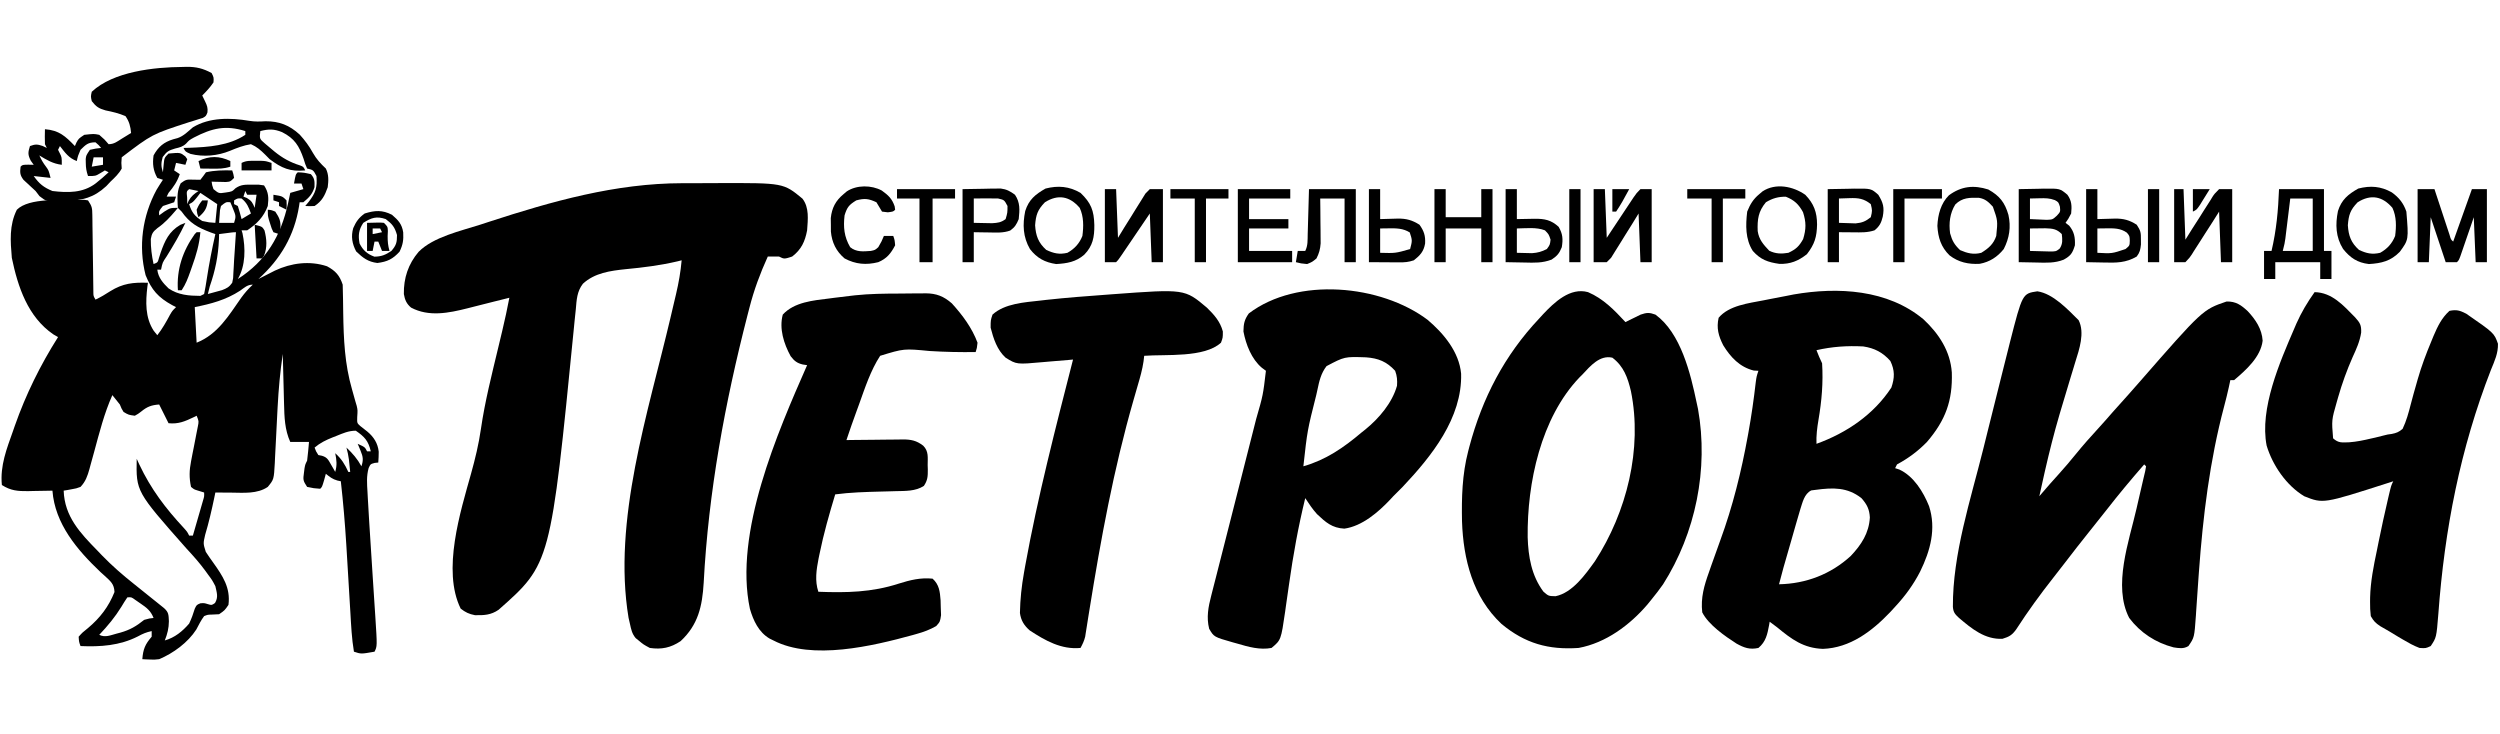
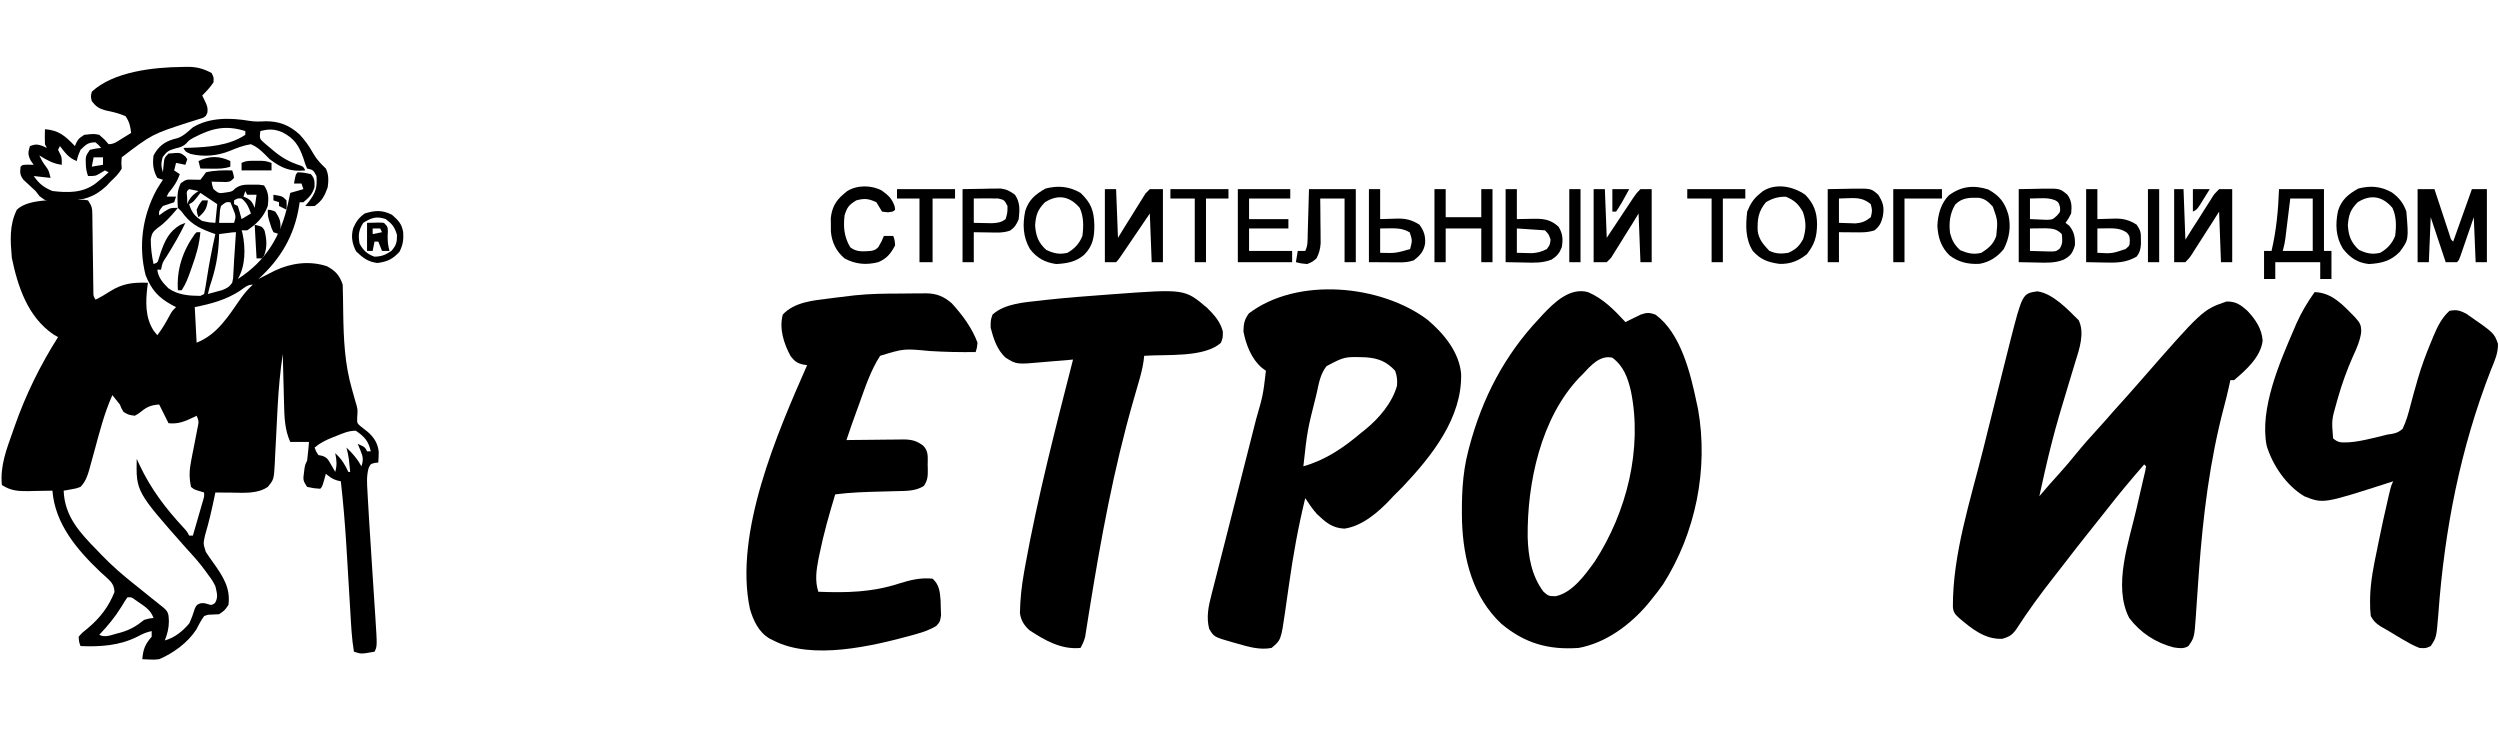
<svg xmlns="http://www.w3.org/2000/svg" width="1335" height="392" viewBox="0 0 1335 392" fill="none">
  <path d="M133.156 64.535C136.136 65.022 138.742 64.929 141.75 64.75C149.147 64.713 154.574 66.856 160.035 71.867C162.835 74.923 165.132 78.057 167.125 81.687C169.048 85.084 171.181 87.333 174 90C175.615 93.23 175.453 96.498 175 100C173.428 104.451 171.969 107.354 168 110C165.313 110.125 165.313 110.125 163 110C163.928 108.886 163.928 108.886 164.875 107.75C168.573 102.965 169.449 100.171 169 94C167.278 90.751 167.278 90.751 164 90C163.008 87.707 163.008 87.707 162.125 84.812C159.747 77.936 157.32 73.927 150.625 70.562C146.294 68.8 143.489 68.854 139 70C138.544 74.121 138.544 74.121 141.492 76.656C142.606 77.62 143.735 78.567 144.875 79.5C145.461 79.99 146.046 80.479 146.649 80.984C150.871 84.391 154.957 86.693 160.172 88.316C162 89 162 89 163 91C154.961 91.778 150.419 89.814 144 85C143.232 84.223 142.463 83.445 141.672 82.644C139.162 80.164 137.239 78.427 134 77C129.96 77.657 126.582 78.97 122.824 80.531C116.269 83.227 108.657 83.928 101.75 82.187C99 81 99 81 98 79C98.993 78.974 99.985 78.948 101.008 78.922C111.237 78.538 122.249 77.834 131 72C131 71.34 131 70.68 131 70C120.517 66.7 113.247 68.406 103.566 73.43C101.03 74.836 101.03 74.836 99.434 76.613C97.581 78.405 95.985 78.704 93.5 79.312C89.948 80.418 89.186 80.749 86.875 83.875C85.965 87.124 85.972 88.823 87 92C87.186 90.082 87.186 90.082 87.375 88.125C87.75 84.25 87.75 84.25 90 82C96.264 81.43 96.264 81.43 98.938 83.5C99.288 83.995 99.639 84.49 100 85C99.505 86.485 99.505 86.485 99 88C97.35 87.67 95.7 87.34 94 87C93.67 88.32 93.34 89.64 93 91C93.99 91.66 94.98 92.32 96 93C94.626 97.008 92.711 99.764 90 103C89.505 103.99 89.505 103.99 89 105C90.65 105 92.3 105 94 105C93.67 105.99 93.34 106.98 93 108C91.004 108.679 89.004 109.346 87 110C84.815 112.676 84.815 112.676 85 115C85.907 114.34 86.815 113.68 87.75 113C91 111 91 111 95 111C94.954 110.336 94.907 109.672 94.859 108.988C94.686 104.735 94.634 101.762 96.5 97.875C99.256 95.808 99.798 95.799 103.063 95.937C104.362 95.958 105.661 95.979 107 96C108.046 94.703 109.047 93.367 110 92C114.668 90.923 119.224 90.902 124 91C124.625 92.875 124.625 92.875 125 95C123 97 123 97 120.617 97.195C119.26 97.16 119.26 97.16 117.875 97.125C116.965 97.107 116.055 97.089 115.117 97.07C114.419 97.047 113.72 97.024 113 97C113.276 98.941 113.276 98.941 114 101C116.877 103.351 116.877 103.351 120.438 102.812C123.919 102.305 123.919 102.305 125.809 100.473C128.814 98.453 131.037 98.601 134.625 98.625C135.772 98.617 136.92 98.609 138.102 98.602C139.058 98.733 140.015 98.865 141 99C143.484 102.726 143.525 105.685 143 110C140.817 115.86 137.153 119.565 132 123C131.01 123 130.02 123 129 123C129.24 123.764 129.24 123.764 129.484 124.543C131.159 132.524 131.174 141.869 127 149C142.227 139.211 149.941 126.025 153.833 108.537C154.23 106.693 154.617 104.847 155 103C157.31 102.34 159.62 101.68 162 101C161.67 100.01 161.34 99.02 161 98C159.68 98 158.36 98 157 98C157.875 93.125 157.875 93.125 159 92C162.438 92.187 162.438 92.187 166 93C168.111 95.375 168.005 96.774 167.938 99.937C166.768 103.759 165.049 105.472 162 108C161.34 108 160.68 108 160 108C159.853 109.017 159.853 109.017 159.703 110.055C157.173 125.803 149.851 138.284 138 149C138.797 148.59 139.593 148.18 140.414 147.758C141.474 147.219 142.533 146.68 143.625 146.125C144.669 145.591 145.713 145.058 146.789 144.508C155.492 140.421 165.301 139.103 174.625 142.187C179.215 144.652 181.36 147.079 183 152C183.107 154.58 183.162 157.138 183.176 159.719C183.196 161.298 183.217 162.878 183.24 164.457C183.257 165.694 183.257 165.694 183.274 166.956C183.489 181.049 184.047 194.382 188 208C188.583 210.083 189.167 212.167 189.75 214.25C190.121 215.501 190.121 215.501 190.5 216.777C191 219 191 219 190.75 222.812C190.664 225.953 190.664 225.953 192.406 227.512C193.65 228.516 194.907 229.504 196.176 230.476C199.585 233.324 201.753 236.7 202.238 241.223C202.248 243.15 202.135 245.077 202 247C201.381 247.062 200.763 247.124 200.125 247.187C197.842 247.808 197.842 247.808 196.852 249.939C195.638 254.301 195.973 258.29 196.246 262.781C196.298 263.777 196.35 264.773 196.404 265.8C196.588 269.201 196.792 272.6 197 276C197.075 277.243 197.15 278.485 197.227 279.766C197.811 289.346 198.433 298.923 199.063 308.5C199.387 313.448 199.711 318.396 200.03 323.344C200.157 325.293 200.286 327.242 200.416 329.191C201.447 345.107 201.447 345.107 200 348C192.821 349.274 192.821 349.274 189 348C187.826 341.048 187.509 334.051 187.098 327.019C187.015 325.642 186.931 324.265 186.847 322.888C186.495 317.082 186.149 311.275 185.805 305.468C185.552 301.214 185.296 296.96 185.035 292.707C184.993 292.02 184.951 291.333 184.908 290.625C184.212 279.385 183.268 268.19 182 257C181.386 256.867 180.773 256.734 180.141 256.598C177.593 255.886 176.028 254.666 174 253C173.691 254.134 173.381 255.269 173.063 256.437C172 260 172 260 171 261C167.563 260.75 167.563 260.75 164 260C161.792 256.687 161.803 256.165 162.313 252.437C162.412 251.652 162.511 250.867 162.613 250.059C163 248 163 248 164 246C164.226 244.296 164.409 242.587 164.563 240.875C164.646 239.965 164.73 239.055 164.816 238.117C164.877 237.418 164.938 236.72 165 236C163.68 236 162.36 236 161 236C159 236 157 236 155 236C152.037 229.482 151.845 222.7 151.684 215.66C151.663 214.893 151.642 214.126 151.621 213.336C151.556 210.912 151.497 208.487 151.438 206.062C151.394 204.408 151.351 202.754 151.307 201.1C151.2 197.066 151.099 193.033 151 189C149.595 198.428 148.756 207.807 148.254 217.324C148.196 218.408 148.138 219.491 148.079 220.608C147.842 225.118 147.613 229.628 147.398 234.139C147.237 237.473 147.059 240.804 146.879 244.137C146.835 245.154 146.791 246.172 146.746 247.221C146.25 256.039 146.25 256.039 143 260C137.46 263.821 130.068 263.129 123.625 263.062C122.794 263.058 121.962 263.053 121.105 263.049C119.07 263.037 117.035 263.019 115 263C114.818 263.883 114.636 264.766 114.449 265.676C113.041 272.397 111.527 279.019 109.551 285.598C108.484 290.237 108.484 290.237 109.894 294.687C111.148 296.625 112.461 298.503 113.813 300.375C118.928 307.556 123.179 313.859 122 323C120 325.937 120 325.937 117 328C115.051 328.093 115.051 328.093 113.063 328.187C110.946 328.237 110.946 328.237 109 329C107.32 331.265 106.134 333.658 104.828 336.156C100.364 343.101 92.549 348.839 85 352C82.445 352.293 82.445 352.293 80.125 352.187C79.344 352.16 78.563 352.133 77.758 352.105C76.888 352.053 76.888 352.053 76 352C76.422 346.615 77.507 344.057 81 340C81 339.01 81 338.02 81 337C78.075 337.627 76.28 338.393 73.562 339.875C63.91 344.772 53.645 345.47 43 345C42.188 342.789 42.188 342.789 42 340C44.062 337.711 44.062 337.711 47 335.375C53.427 329.977 58.01 324.006 61.137 316.141C60.946 311.764 59.017 310.405 55.906 307.495C54.808 306.507 54.808 306.507 53.688 305.5C41.234 293.683 29.334 279.739 28 262C27.093 262.023 27.093 262.023 26.168 262.048C23.403 262.11 20.64 262.149 17.875 262.187C16.924 262.213 15.972 262.238 14.992 262.264C9.531 262.32 5.747 262.045 1 259C-0.021 248.616 3.592 239.646 7 230C7.3 229.138 7.599 228.277 7.908 227.389C13.793 210.632 21.505 195.015 31 180C30.175 179.526 29.35 179.051 28.5 178.562C14.868 169.261 9.519 153.137 6.313 137.687C5.549 128.679 4.877 120.247 9 112C15.573 105.427 33.297 107.005 42.188 106.75C43.508 106.711 43.508 106.711 44.855 106.672C45.563 106.78 46.271 106.888 47 107C49.127 110.19 49.258 111.048 49.303 114.715C49.32 115.669 49.336 116.624 49.353 117.607C49.362 118.635 49.37 119.663 49.379 120.723C49.396 121.779 49.413 122.835 49.43 123.924C49.484 127.303 49.524 130.683 49.562 134.062C49.606 137.446 49.653 140.829 49.705 144.212C49.737 146.318 49.764 148.425 49.786 150.532C49.799 151.483 49.812 152.434 49.826 153.414C49.836 154.253 49.846 155.093 49.855 155.957C49.874 158.066 49.874 158.066 51 160C53.767 158.672 56.313 157.187 58.875 155.5C65.637 151.286 71.162 150.721 79 151C78.905 151.666 78.809 152.333 78.711 153.019C77.737 161.121 77.459 169.614 82.125 176.687C82.744 177.451 83.362 178.214 84 179C86.715 175.533 88.75 171.899 90.816 168.023C92 166 92 166 94 164C93.336 163.66 92.672 163.319 91.988 162.969C84.421 158.815 80.975 154.84 77.75 146.937C73.806 131.492 76.043 115.293 83.598 101.355C84.68 99.538 85.827 97.76 87 96C85.515 95.505 85.515 95.505 84 95C81.775 91.019 81.381 87.488 82 83C84.491 78.396 87.508 75.879 92.5 74.375C93.275 74.165 94.049 73.955 94.848 73.738C98.137 72.61 100.352 70.216 103 68C111.903 62.589 123.138 62.837 133.156 64.535ZM101 101C99.584 102.184 99.584 102.184 99.938 105.562C99.958 106.697 99.979 107.831 100 109C100.371 108.103 100.371 108.103 100.75 107.187C102.164 104.713 103.651 103.566 106 102C104.344 101.618 102.675 101.286 101 101ZM131 102C130.67 102.99 130.34 103.98 130 105C130.619 105.247 131.238 105.495 131.875 105.75C134.351 107.206 134.951 108.378 136 111C136.33 108.69 136.66 106.38 137 104C135.35 104 133.7 104 132 104C131.67 103.34 131.34 102.68 131 102ZM107 103C106.072 104.206 106.072 104.206 105.125 105.437C103 108 103 108 101 109C102.353 113.427 104.063 115.55 108 118C111.69 118.802 111.69 118.802 115 119C115.33 115.7 115.66 112.4 116 109C114.608 108.072 114.608 108.072 113.188 107.125C111.125 105.75 109.063 104.375 107 103ZM125 107C125 107.66 125 108.32 125 109C125.99 109.495 125.99 109.495 127 110C127.731 112.314 128.401 114.648 129 117C130.65 116.01 132.3 115.02 134 114C132.827 110.663 131.811 108.226 129 106C126.925 105.851 126.925 105.851 125 107ZM118 110C117.42 112.194 117.42 112.194 117.313 114.625C117.247 115.442 117.181 116.259 117.113 117.101C117.076 117.728 117.039 118.354 117 119C119.64 119 122.28 119 125 119C126.136 115.591 125.867 114.997 124.563 111.812C124.275 111.097 123.988 110.382 123.691 109.644C123.463 109.102 123.235 108.559 123 108C120.676 107.815 120.676 107.815 118 110ZM95 111C94.576 111.508 94.152 112.016 93.715 112.539C90.686 116.093 87.903 119.139 84.062 121.812C81.693 123.742 81.074 124.588 80.527 127.641C80.484 132.235 81.027 136.514 82 141C84.225 140.165 84.225 140.165 84.894 137.742C85.198 136.796 85.5 135.85 85.812 134.875C88.069 128.463 90.229 123.621 96.312 120.062C97.199 119.712 98.086 119.361 99 119C96.076 125.23 92.62 131.051 88.998 136.895C86.764 140.203 86.764 140.203 86 144C85.34 144 84.68 144 84 144C84.49 148.251 87.029 151.118 90 154C95.126 157.54 100.895 157.96 107 158C107.99 157.505 107.99 157.505 109 157C109.577 154.261 110.039 151.578 110.438 148.812C111.674 140.796 113.206 132.913 115 125C114.203 124.72 113.407 124.44 112.586 124.152C105.597 121.508 101.283 119.116 97 113C96.34 112.34 95.68 111.68 95 111ZM120.938 124.5C118.988 124.747 118.988 124.747 117 125C116.974 125.932 116.948 126.864 116.922 127.824C116.522 136.818 114.964 144.442 112 153C111.649 154.329 111.307 155.66 111 157C112.607 156.575 114.211 156.134 115.813 155.687C117.152 155.322 117.152 155.322 118.52 154.949C121.154 153.941 122.38 153.297 124 151C124.549 148.547 124.549 148.547 124.625 145.75C124.72 144.172 124.72 144.172 124.816 142.562C124.877 141.387 124.938 140.211 125 139C125.135 136.932 125.278 134.865 125.421 132.798C125.623 129.866 125.812 126.933 126 124C124.299 124 122.624 124.286 120.938 124.5ZM128.188 155.25C120.656 160.152 112.739 162.252 104 164C104.33 170.27 104.66 176.54 105 183C116.303 178.479 122.016 168.682 128.813 159C130.716 156.389 132.635 154.19 135 152C132.048 152 130.594 153.573 128.188 155.25ZM60 211C55.643 220.746 53.075 231.024 50.279 241.294C49.64 243.633 48.99 245.969 48.34 248.305C48.054 249.375 48.054 249.375 47.762 250.467C46.719 254.191 45.692 257.171 43 260C40.738 260.828 40.738 260.828 38.312 261.25C37.504 261.399 36.696 261.549 35.863 261.703C34.941 261.85 34.941 261.85 34 262C34.452 275.791 42.798 284.626 52 294C52.84 294.879 53.681 295.758 54.547 296.664C59.826 302.095 65.4 306.964 71.328 311.671C74.774 314.41 78.199 317.174 81.625 319.937C82.337 320.506 83.049 321.074 83.782 321.659C84.444 322.193 85.107 322.727 85.789 323.277C86.384 323.754 86.979 324.231 87.592 324.722C90.114 327.011 90.012 328.239 90.188 331.75C90.153 335.479 89.393 338.518 88 342C93.333 340.5 97.429 337.135 101 333C102.251 330.375 103.191 327.825 104.016 325.039C105 323 105 323 106.98 322.172C109 322 109 322 111.063 322.625C113.051 323.224 113.051 323.224 114.813 322C116.694 318.831 115.77 316.522 115 313C113.292 309.752 113.292 309.752 111 306.687C110.596 306.122 110.191 305.556 109.774 304.974C106.633 300.662 103.148 296.756 99.519 292.848C72.666 262.497 72.666 262.497 73 245C73.462 246.004 73.923 247.008 74.398 248.043C80.586 261.154 88.398 271.458 98.285 282.074C100 284 100 284 101 286C101.66 286 102.32 286 103 286C104.004 282.543 105.003 279.084 106 275.625C106.286 274.64 106.572 273.655 106.867 272.641C107.138 271.7 107.409 270.759 107.688 269.789C107.939 268.92 108.19 268.05 108.449 267.155C109.083 265.048 109.083 265.048 109 263C107.866 262.649 106.731 262.299 105.563 261.937C103.629 261.34 103.629 261.34 102 260C100.969 255.101 101.064 251.184 102.031 246.297C102.265 245.07 102.498 243.842 102.738 242.578C102.99 241.315 103.241 240.051 103.5 238.75C103.996 236.225 104.486 233.699 104.969 231.172C105.19 230.059 105.411 228.946 105.639 227.8C106.216 224.924 106.216 224.924 105 222C104.42 222.289 103.84 222.577 103.242 222.875C98.656 225.055 95.198 226.533 90 226C87.525 221.05 87.525 221.05 85 216C80.916 216.299 78.606 217.141 75.5 219.687C73.738 221.039 73.738 221.039 72 222C68.688 221.562 68.688 221.562 66 220C64.875 218.187 64.875 218.187 64 216C62.695 214.311 61.366 212.64 60 211ZM179.563 232.812C178.56 233.204 178.56 233.204 177.537 233.603C173.981 235.031 170.925 236.509 168 239C168.716 241.016 168.716 241.016 170 243C170.629 243.124 171.258 243.247 171.906 243.375C174.754 244.225 175.299 245.524 176.75 248.062C177.178 248.796 177.606 249.529 178.047 250.285C178.361 250.851 178.676 251.417 179 252C180.072 248.348 179.764 245.736 179 242C182.336 244.99 184.151 247.932 186 252C186.33 252 186.66 252 187 252C186.858 250.583 186.711 249.166 186.563 247.75C186.481 246.961 186.4 246.172 186.316 245.359C186.024 243.176 185.579 241.123 185 239C188.288 242.11 190.837 245.016 193 249C194.124 245.696 193.896 243.949 192.563 240.75C192.131 239.69 192.131 239.69 191.691 238.609C191.349 237.813 191.349 237.813 191 237C194.875 238.75 194.875 238.75 196 241C196.66 241 197.32 241 198 241C196.683 235.338 194.634 233.216 190 230C186.13 230 183.091 231.382 179.563 232.812ZM68 319C66.892 320.602 65.865 322.26 64.875 323.937C61.441 329.518 57.505 334.26 53 339C56.127 340.563 58.961 339.239 62.188 338.375C62.869 338.195 63.55 338.014 64.251 337.829C69.478 336.351 72.825 334.358 77 331C79.938 330.187 79.938 330.187 82 330C80.506 326.163 78.364 324.538 75 322.25C74.113 321.636 73.226 321.023 72.312 320.391C70.164 318.828 70.164 318.828 68 319Z" fill="black" />
-   <path d="M364.266 97.832C365.302 97.829 366.339 97.826 367.406 97.822C369.585 97.817 371.763 97.815 373.941 97.815C377.228 97.813 380.514 97.794 383.801 97.775C418.341 97.681 418.341 97.681 428.5 106.063C432.239 110.892 431.396 117.205 431 123C429.868 128.962 427.947 133.231 423 137C418.761 138.38 418.761 138.38 416 137C414 136.96 412 136.957 410 137C405.911 145.995 402.639 154.782 400.188 164.375C399.693 166.278 399.693 166.278 399.188 168.22C387.109 215.149 378.317 262.719 375.771 311.178C375.018 323.72 372.843 333.657 363.438 342.375C358.146 345.903 353.301 346.922 347 346C343.625 344.188 343.625 344.188 341 342C340.484 341.582 339.969 341.165 339.438 340.734C337.44 338.325 337.047 336.108 336.375 333.063C336.135 332.022 335.896 330.982 335.648 329.91C327.04 278.003 346.147 220.183 357.98 169.905C358.433 167.977 358.884 166.048 359.336 164.119C359.888 161.76 360.445 159.401 361.008 157.043C362.417 151.021 363.463 145.164 364 139C363.279 139.182 362.559 139.364 361.816 139.551C352.646 141.698 343.521 142.856 334.149 143.734C325.878 144.601 317.574 145.705 311.28 151.508C308.09 155.629 307.911 160.099 307.481 165.152C307.266 167.208 307.051 169.264 306.836 171.32C306.679 172.937 306.679 172.937 306.518 174.586C294.032 301.081 294.032 301.081 266.25 325.625C262.162 328.438 258.481 328.61 253.613 328.504C250.445 327.893 248.543 326.99 246 325C235.94 304.606 245.894 273.152 251.542 252.936C253.755 245.003 255.64 237.214 256.813 229.063C258.951 214.304 262.657 199.864 266.117 185.371C266.475 183.869 266.475 183.869 266.841 182.336C267.291 180.452 267.743 178.569 268.198 176.686C269.608 170.816 270.858 164.928 272 159C271.319 159.17 270.639 159.34 269.938 159.516C267.862 160.035 265.787 160.553 263.711 161.07C261.09 161.727 258.47 162.388 255.852 163.055C255.15 163.232 254.449 163.41 253.727 163.593C252.354 163.941 250.981 164.29 249.609 164.642C239.608 167.167 229.018 169.313 219.523 164.266C217.101 162.253 216.188 160.101 215.664 157.027C215.505 148.514 218.005 140.971 223.552 134.461C231.434 126.512 245.986 123.348 256.375 120C257.973 119.478 259.571 118.955 261.169 118.431C294.702 107.5 328.717 97.873 364.266 97.832Z" fill="black" />
  <path d="M1087.95 155.562C1096.33 156.764 1104.17 165.222 1110 171C1113.37 177.741 1110.34 186.562 1108.22 193.281C1107.93 194.242 1107.64 195.202 1107.34 196.192C1106.72 198.24 1106.1 200.288 1105.47 202.333C1103.83 207.681 1102.24 213.042 1100.65 218.406C1100.33 219.474 1100.02 220.542 1099.69 221.643C1096.84 231.355 1094.38 241.134 1092.12 251C1091.96 251.729 1091.79 252.458 1091.62 253.209C1090.73 257.135 1089.85 261.065 1089 265C1089.38 264.55 1089.77 264.1 1090.16 263.636C1093.16 260.123 1096.19 256.657 1099.31 253.25C1102.46 249.767 1105.49 246.217 1108.44 242.562C1112.35 237.732 1116.46 233.129 1120.66 228.555C1123.23 225.751 1125.73 222.897 1128.22 220.027C1130.98 216.883 1133.79 213.787 1136.59 210.688C1138.51 208.542 1140.41 206.381 1142.3 204.207C1176.25 165.347 1176.25 165.347 1189 161C1194 160.894 1196.8 162.927 1200.32 166.199C1204.5 170.686 1207.87 175.676 1208.25 181.941C1207.2 190.679 1199.34 197.626 1193 203C1192.34 203 1191.68 203 1191 203C1190.73 204.265 1190.46 205.529 1190.18 206.832C1189.41 210.269 1188.58 213.673 1187.67 217.074C1179.97 246.064 1176.4 275.574 1174.22 305.434C1174.16 306.333 1174.09 307.233 1174.02 308.16C1173.7 312.622 1173.38 317.084 1173.09 321.548C1172.98 323.195 1172.86 324.842 1172.75 326.488C1172.7 327.23 1172.65 327.971 1172.61 328.735C1171.78 340.43 1171.78 340.43 1168.62 344.996C1166.03 346.598 1163.56 346.139 1160.66 345.691C1151.13 343.215 1142.93 337.869 1137 330C1128.15 312.831 1136.92 289.091 1140.93 271.473C1141.09 270.76 1141.25 270.048 1141.42 269.315C1142.22 265.803 1143.02 262.295 1143.85 258.791C1144.15 257.528 1144.44 256.266 1144.74 254.965C1145.01 253.837 1145.28 252.709 1145.55 251.547C1145.77 250.286 1145.77 250.286 1146 249C1145.67 248.67 1145.34 248.34 1145 248C1138.05 255.985 1131.28 264.069 1124.79 272.43C1121.88 276.173 1118.91 279.868 1115.94 283.562C1111.45 289.15 1107.05 294.79 1102.7 300.484C1100.67 303.137 1098.61 305.767 1096.55 308.391C1089.48 317.369 1082.89 326.426 1076.69 336.027C1074.48 339.113 1072.98 340.006 1069.31 341.125C1059.93 341.547 1052.96 335.771 1046.15 330.023C1043.95 327.955 1043.09 327.043 1042.84 324.057C1042.69 295.897 1052.31 266.845 1059.06 239.76C1059.88 236.472 1060.7 233.184 1061.51 229.895C1063.63 221.354 1065.77 212.818 1067.91 204.284C1068.43 202.206 1068.95 200.128 1069.47 198.05C1070.45 194.128 1071.44 190.211 1072.43 186.293C1072.72 185.141 1073.01 183.988 1073.3 182.801C1079.97 156.747 1079.97 156.747 1087.95 155.562Z" fill="black" />
-   <path d="M1027.17 170.543C1035.38 178.227 1041.47 187.494 1042.27 198.906C1042.75 213.951 1038.92 224.41 1029 236C1024.12 240.995 1019.11 244.69 1013 248C1012.67 248.66 1012.34 249.32 1012 250C1013.1 250.358 1013.1 250.358 1014.22 250.723C1021.93 254.266 1027.05 262.656 1030.12 270.293C1034.03 282.368 1030.81 294.078 1025.37 305.188C1021.76 312.213 1017.39 318.206 1012 324C1011.13 324.948 1010.26 325.895 1009.37 326.871C999.65 337.062 987.98 345.977 973.437 346.5C963.084 346.124 956.773 341.406 949 335C947.672 333.993 946.34 332.991 945 332C944.902 332.592 944.804 333.184 944.703 333.793C943.77 338.723 943.007 342.643 939 346C934.357 347.022 931.339 345.911 927.312 343.688C921.212 339.774 912.306 333.611 909 327C908.112 319.201 910.007 312.712 912.625 305.438C912.99 304.381 913.356 303.323 913.732 302.234C915.318 297.665 916.952 293.114 918.621 288.574C925.271 270.441 929.872 251.861 933.312 232.875C933.436 232.199 933.559 231.522 933.685 230.825C935.278 221.989 936.537 213.154 937.559 204.235C938 201 938 201 939 198C938.175 197.959 937.35 197.918 936.5 197.875C929.02 196.005 924.15 190.798 920.199 184.367C917.672 179.38 916.503 175.194 917.75 169.688C923.259 163.108 933.697 161.95 941.75 160.375C942.813 160.164 943.877 159.952 944.973 159.734C947.979 159.143 950.989 158.57 954 158C955.263 157.749 956.526 157.497 957.828 157.238C981.473 153.133 1008.06 154.565 1027.17 170.543ZM970 187C971.398 190.545 971.398 190.545 973 194C973.648 204.251 972.793 214.113 971.067 224.222C970.331 228.545 969.829 232.593 970 237C986.047 231.196 1000.56 221.4 1010 206.938C1011.79 201.683 1011.86 197.788 1009.44 192.75C1005.41 188.209 1001.04 185.912 995 185C986.44 184.546 978.353 185.091 970 187ZM969.687 261.563C968.866 261.667 968.045 261.772 967.199 261.879C963.441 263.795 962.582 268.227 961.32 272.069C960.633 274.325 959.979 276.587 959.336 278.856C959.098 279.68 958.861 280.504 958.616 281.353C957.865 283.963 957.12 286.575 956.375 289.188C955.868 290.953 955.36 292.718 954.851 294.483C952.312 303.211 952.312 303.211 950 312C964.369 311.715 977.663 306.664 988.32 296.867C993.947 290.908 998.052 284.665 998.5 276.313C998.27 271.921 996.946 269.334 994 266C986.509 260.103 978.783 260.343 969.687 261.563Z" fill="black" />
  <path d="M848 156C856.177 159.481 862.038 165.581 868 172C869.104 171.441 869.104 171.441 870.231 170.871C871.206 170.398 872.182 169.925 873.188 169.437C874.151 168.962 875.114 168.486 876.106 167.996C879.368 166.873 880.783 166.829 884 168C897.578 177.879 902.761 199.469 906 215C906.245 216.13 906.49 217.261 906.742 218.426C912.45 250.441 905.466 284.66 888.067 312.043C886.14 314.791 884.125 317.403 882 320C881.251 320.924 880.502 321.848 879.731 322.801C870.32 333.792 857.547 343.304 843 346C826.934 347.104 814.402 343.644 801.781 333.156C786.498 318.813 781.413 298.714 780.715 278.441C780.463 265.698 780.789 253.369 784 241C784.204 240.211 784.408 239.421 784.618 238.608C791.557 212.52 803.374 189.743 822 170C822.659 169.277 823.318 168.554 823.996 167.809C830.057 161.381 838.476 153.356 848 156ZM845 200C844.233 200.76 844.233 200.76 843.449 201.535C822.795 223.139 815.446 257.998 815.777 286.855C816.085 297.274 817.839 307.412 824.188 315.937C826.92 318.306 826.92 318.306 830.688 318.375C839.717 316.525 846.636 306.744 851.707 299.672C868.685 273.492 877.161 239.614 870.914 208.871C869.218 201.688 867.075 195.593 861 191C854.276 189.448 849.201 195.491 845 200Z" fill="black" />
  <path d="M762.375 170.813C770.984 178.133 779.154 187.918 780.238 199.559C780.849 223.254 764.476 243.612 749 260C747.354 261.687 745.688 263.355 744 265C743.442 265.603 742.884 266.207 742.309 266.828C735.981 273.526 727.362 280.976 717.895 282.293C711.349 281.962 707.92 278.923 703.262 274.52C700.856 271.839 698.969 269.011 697 266C693.287 281.183 690.555 296.341 688.375 311.813C687.809 315.821 687.232 319.827 686.648 323.832C686.526 324.723 686.405 325.614 686.279 326.531C684.056 341.781 684.056 341.781 679 346C672.848 347.189 666.626 345.426 660.75 343.688C659.974 343.474 659.198 343.261 658.398 343.041C648.248 340.14 648.248 340.14 645.687 335.75C644.173 329.692 645.222 324.117 646.773 318.188C647.066 317.026 647.066 317.026 647.365 315.842C648.028 313.226 648.701 310.613 649.375 308C649.852 306.123 650.329 304.246 650.804 302.368C651.891 298.087 652.982 293.808 654.077 289.529C656.695 279.289 659.291 269.044 661.889 258.799C662.091 258.002 662.293 257.205 662.501 256.384C662.91 254.772 663.318 253.16 663.727 251.548C664.944 246.748 666.163 241.949 667.385 237.15C668.158 234.109 668.931 231.068 669.704 228.028C670.065 226.605 670.427 225.183 670.79 223.761C674.464 211.03 674.464 211.03 676 198C675.278 197.464 674.556 196.928 673.812 196.375C668.31 191.728 665.318 183.985 664 177C664.071 172.887 664.479 170.73 666.875 167.375C692.733 147.723 737.364 151.969 762.375 170.813ZM708.367 195.512C705.39 199.379 704.485 203.479 703.5 208.188C703.301 209.079 703.101 209.97 702.896 210.888C698.123 229.791 698.123 229.791 696 249C707.981 245.606 717.588 238.993 727 231C727.699 230.447 728.397 229.894 729.117 229.324C736.408 223.381 743.402 215.18 746 206C746.224 203.1 746.027 200.731 745 198C740.534 193.109 736.013 191.29 729.461 190.817C718.013 190.419 718.013 190.419 708.367 195.512Z" fill="black" />
  <path d="M480.454 156.76C482.826 156.75 485.197 156.719 487.568 156.687C489.094 156.681 490.619 156.676 492.145 156.672C492.845 156.659 493.545 156.647 494.266 156.634C500.061 156.66 503.974 158.224 508.309 162.023C514.001 168.311 518.997 174.988 522 183C521.68 185.887 521.68 185.887 521 188C512.756 188.111 504.603 187.956 496.375 187.437C482.679 186.116 482.679 186.116 470 190C464.895 197.841 461.902 207.121 458.75 215.875C458.317 217.058 457.884 218.242 457.438 219.461C455.555 224.619 453.72 229.785 452 235C453.597 234.976 453.597 234.976 455.225 234.952C459.186 234.898 463.146 234.863 467.106 234.835C468.818 234.82 470.53 234.8 472.242 234.773C474.707 234.737 477.172 234.72 479.637 234.707C480.779 234.684 480.779 234.684 481.945 234.66C486.508 234.658 489.357 235.215 493 238C496.005 241.005 495.368 244.353 495.375 248.375C495.4 249.143 495.424 249.911 495.449 250.703C495.468 254.344 495.404 256.392 493.352 259.476C488.828 262.407 483.426 262.145 478.168 262.281C476.874 262.318 475.581 262.356 474.248 262.394C472.895 262.43 471.541 262.465 470.188 262.5C462.077 262.71 454.05 262.937 446 264C442.817 274.518 439.813 285.037 437.625 295.812C437.458 296.616 437.291 297.42 437.118 298.249C435.958 304.211 435.041 310.124 437 316C452.062 316.573 465.598 316.318 479.994 311.632C486.041 309.726 491.65 308.354 498 309C501.558 312.214 501.916 315.91 502.273 320.531C502.307 321.841 502.34 323.15 502.375 324.5C502.424 325.81 502.473 327.119 502.523 328.469C502 332 502 332 499.941 334.312C496.583 336.239 493.272 337.473 489.563 338.5C488.837 338.707 488.111 338.914 487.363 339.128C466.03 344.971 433.653 352.752 413 342C412.312 341.661 411.623 341.322 410.914 340.972C405.135 337.547 402.296 331.435 400.456 325.138C391.823 284.641 415.131 231.057 431 195C430.228 194.88 429.456 194.76 428.66 194.637C425.574 193.898 424.129 192.715 422.207 190.207C418.558 183.535 415.986 175.48 418 168C424.14 161.284 434.317 160.425 442.875 159.375C443.792 159.254 444.708 159.132 445.652 159.008C448.433 158.648 451.215 158.318 454 158C455.247 157.852 455.247 157.852 456.519 157.701C464.487 156.857 472.45 156.78 480.454 156.76Z" fill="black" />
  <path d="M1236 156C1245.36 156.199 1251.34 163.099 1257.59 169.422C1260.25 172.397 1261.02 173.564 1260.86 177.645C1260.12 182.359 1258.3 186.382 1256.31 190.688C1253.22 197.711 1250.67 204.743 1248.56 212.125C1248.19 213.403 1248.19 213.403 1247.82 214.706C1245.07 224.324 1245.07 224.324 1245.87 234.062C1248.79 236.72 1250.69 236.265 1254.5 236.18C1258.45 235.895 1262.22 235.1 1266.06 234.188C1266.81 234.022 1267.56 233.856 1268.34 233.686C1269.84 233.342 1271.33 232.968 1272.82 232.563C1275 232 1275 232 1277.17 231.728C1279.72 231.22 1281.02 230.713 1283 229C1284.99 224.823 1286.17 220.503 1287.31 216.038C1288.27 212.276 1289.34 208.546 1290.41 204.812C1290.73 203.689 1290.73 203.689 1291.05 202.543C1293.04 195.61 1295.52 188.967 1298.31 182.312C1298.71 181.347 1299.1 180.382 1299.51 179.388C1301.72 174.235 1303.82 169.81 1308 166C1311.8 165.229 1313.52 165.757 1316.96 167.504C1331.86 177.822 1331.86 177.822 1333.91 183.559C1334.04 188.702 1332.11 192.725 1330.19 197.438C1313.78 239.548 1305.38 282.783 1302.08 327.786C1301.06 340.43 1301.06 340.43 1298 345C1295.37 346.219 1295.37 346.219 1292 346C1288.85 344.813 1286.02 343.211 1283.12 341.5C1282.33 341.032 1281.53 340.563 1280.71 340.08C1279.15 339.149 1277.59 338.208 1276.05 337.254C1274.41 336.25 1272.73 335.301 1271.05 334.371C1268.54 332.718 1267.48 331.623 1266 329C1265.7 326.365 1265.57 324.01 1265.62 321.379C1265.62 320.632 1265.63 319.884 1265.64 319.114C1265.85 310.556 1267.49 302.351 1269.25 294C1269.55 292.487 1269.86 290.974 1270.16 289.461C1271.71 281.78 1273.39 274.132 1275.17 266.5C1275.34 265.775 1275.51 265.051 1275.68 264.304C1276.88 259.245 1276.88 259.245 1278 257C1277.03 257.315 1276.06 257.629 1275.06 257.953C1240.61 269.015 1240.61 269.015 1230.48 265C1220.93 259.267 1213.6 248.554 1210.39 237.98C1206.53 218.236 1217.42 193.378 1225.06 175.625C1225.46 174.693 1225.86 173.761 1226.27 172.801C1228.96 166.767 1232.16 161.373 1236 156Z" fill="black" />
  <path d="M644.438 164.25C648.325 168.02 651.596 171.677 653 177C653 180.313 653 180.313 652 183C643.163 191.16 622.374 189.135 611 190C610.885 190.974 610.771 191.947 610.653 192.951C610.02 197.354 608.814 201.528 607.559 205.789C607.056 207.533 606.553 209.278 606.052 211.022C605.788 211.934 605.525 212.847 605.253 213.786C594.655 250.665 587.836 287.935 581.746 325.781C581.563 326.906 581.381 328.031 581.192 329.19C580.868 331.193 580.551 333.197 580.241 335.202C580.104 336.06 579.966 336.917 579.824 337.801C579.712 338.524 579.599 339.248 579.483 339.993C578.95 342.207 578.088 344.007 577 346C566.777 346.983 558.192 342.1 549.84 336.625C546.848 333.982 545.173 331.3 544.643 327.315C544.786 320.007 545.521 313.005 546.812 305.813C547.028 304.596 547.243 303.38 547.465 302.126C554.188 265.064 563.682 228.474 573 192C572.158 192.076 571.316 192.153 570.449 192.231C567.298 192.508 564.147 192.769 560.994 193.019C559.635 193.13 558.276 193.248 556.918 193.372C542.88 194.645 542.88 194.645 537 191C532.45 186.84 530.503 180.86 529 175C529 171 529 171 530 168C536.547 162.04 547.102 161.458 555.562 160.5C557.104 160.321 557.104 160.321 558.677 160.137C569.617 158.934 580.588 158.116 591.562 157.313C592.902 157.212 592.902 157.212 594.268 157.11C632.606 154.279 632.606 154.279 644.438 164.25Z" fill="black" />
  <path d="M97.5 35.75C98.221 35.73 98.941 35.709 99.684 35.688C104.847 35.65 108.431 36.548 113 39C114.188 41.375 114.188 41.375 114 44C112.21 46.654 110.257 48.743 108 51C108.516 52.073 109.031 53.145 109.563 54.25C110.603 56.415 111.042 57.613 110.779 60.018C110 62 110 62 108.304 62.97C107.208 63.302 107.208 63.302 106.09 63.641C104.864 64.033 104.864 64.033 103.613 64.434C102.73 64.703 101.847 64.973 100.938 65.25C81.216 71.656 81.216 71.656 65 84C64.75 87 64.75 87 65 90C63.471 92.806 61.302 94.813 59 97C58.254 97.796 57.507 98.591 56.738 99.41C49.909 105.702 44.169 106.921 35.062 107.375C34.055 107.43 33.048 107.486 32.01 107.543C24.835 107.65 24.835 107.65 21.078 104.727C20.049 103.377 20.049 103.377 19 102C18.261 101.32 17.523 100.639 16.762 99.938C15.735 98.979 15.735 98.979 14.688 98C13.642 97.041 13.642 97.041 12.574 96.063C10.63 93.515 10.603 92.134 11 89C12 88 12 88 15.062 87.938C16.032 87.958 17.001 87.979 18 88C17.484 87.278 16.969 86.556 16.438 85.813C14.786 82.581 14.937 81.384 16 78C18.788 76.968 19.868 76.955 22.75 77.938C23.864 78.464 23.864 78.464 25 79C24.67 78.34 24.34 77.68 24 77C23.866 74.328 23.957 71.678 24 69C31.586 69.595 34.889 72.699 40 78C40.268 77.381 40.536 76.763 40.812 76.125C42 74 42 74 45 72C50.124 71.422 50.124 71.422 53 72C55.875 74.5 55.875 74.5 58 77C60.944 77 62.639 75.53 65.125 74C66.035 73.443 66.945 72.886 67.883 72.313C68.582 71.879 69.28 71.446 70 71C69.687 67.512 69.026 64.887 67 62C63.475 60.504 60.1 59.695 56.348 58.949C52.72 57.921 51.289 56.946 49 54C48.438 51.5 48.438 51.5 49 49C60.562 38.179 82.297 35.859 97.5 35.75ZM43 80C41.652 83.121 41.652 83.121 41 86C36.726 84.417 34.735 81.495 32 78C31.67 78.66 31.34 79.32 31 80C31.309 80.619 31.619 81.238 31.938 81.875C33 84 33 84 33 88C28.245 87.424 25.03 85.45 21 83C22.026 85.21 23.057 87.073 24.562 89C26 91 26 91 27 95C24.03 94.67 21.06 94.34 18 94C20.9 98.128 23.339 100.087 28 102C36.2 102.992 44.205 103.097 51 98C53.424 96.089 55.748 94.111 58 92C57.34 91.67 56.68 91.34 56 91C55.216 91.475 54.432 91.949 53.625 92.438C51 94 51 94 47 94C46.119 91.356 45.838 89.719 45.812 87C45.798 86.32 45.784 85.639 45.77 84.938C46 83 46 83 48 80C51.125 79.313 51.125 79.313 54 79C52.688 77.438 52.688 77.438 51 76C46.982 76 45.844 77.229 43 80ZM50 84C49.67 85.65 49.34 87.3 49 89C50.98 88.67 52.96 88.34 55 88C55 86.68 55 85.36 55 84C53.35 84 51.7 84 50 84Z" fill="black" />
  <path d="M1291 101C1293.97 101 1296.94 101 1300 101C1300.27 101.813 1300.53 102.625 1300.81 103.463C1301.8 106.469 1302.79 109.475 1303.79 112.481C1304.22 113.783 1304.65 115.086 1305.08 116.389C1305.69 118.259 1306.31 120.128 1306.93 121.996C1307.49 123.685 1307.49 123.685 1308.06 125.408C1308.76 127.897 1308.76 127.897 1310 129C1313.3 119.76 1316.6 110.52 1320 101C1322.64 101 1325.28 101 1328 101C1328 113.87 1328 126.74 1328 140C1326.02 140 1324.04 140 1322 140C1321.5 128.12 1321.5 128.12 1321 116C1320.43 117.649 1319.87 119.297 1319.29 120.996C1318.54 123.143 1317.8 125.29 1317.06 127.438C1316.69 128.526 1316.32 129.615 1315.93 130.736C1315.57 131.771 1315.22 132.805 1314.85 133.871C1314.52 134.829 1314.19 135.788 1313.85 136.775C1313 139 1313 139 1312 140C1310.02 140 1308.04 140 1306 140C1303.36 132.08 1300.72 124.16 1298 116C1297.67 123.92 1297.34 131.84 1297 140C1295.02 140 1293.04 140 1291 140C1291 127.13 1291 114.26 1291 101Z" fill="black" />
  <path d="M1217 101C1224.92 101 1232.84 101 1241 101C1241 111.89 1241 122.78 1241 134C1242.32 134 1243.64 134 1245 134C1245 138.95 1245 143.9 1245 149C1243.02 149 1241.04 149 1239 149C1239 146.03 1239 143.06 1239 140C1231.08 140 1223.16 140 1215 140C1215 142.97 1215 145.94 1215 149C1213.02 149 1211.04 149 1209 149C1209 144.05 1209 139.1 1209 134C1210.32 134 1211.64 134 1213 134C1215.6 122.907 1216.56 112.388 1217 101ZM1223 106C1222.8 107.686 1222.59 109.372 1222.38 111.109C1222.11 113.323 1221.83 115.536 1221.56 117.75C1221.43 118.861 1221.29 119.972 1221.15 121.117C1221.02 122.187 1220.89 123.257 1220.75 124.359C1220.63 125.344 1220.51 126.328 1220.39 127.343C1220 130 1220 130 1219 134C1224.28 134 1229.56 134 1235 134C1235 124.76 1235 115.52 1235 106C1231.04 106 1227.08 106 1223 106Z" fill="black" />
  <path d="M1078 101C1083.04 100.907 1083.04 100.907 1088.19 100.813C1089.76 100.772 1089.76 100.772 1091.37 100.73C1100.02 100.653 1100.02 100.653 1104 104C1106.33 107.215 1106.4 110.108 1106 114C1104.5 116.875 1104.5 116.875 1103 119C1103.96 119.743 1103.96 119.743 1104.94 120.5C1107.66 123.795 1108.18 126.836 1108 131C1106.75 135.128 1105.81 136.551 1102.03 138.656C1097.28 140.563 1092.6 140.328 1087.56 140.188C1082.83 140.095 1082.83 140.095 1078 140C1078 127.13 1078 114.26 1078 101ZM1084 106C1084 109.63 1084 113.26 1084 117C1085.92 117.109 1087.83 117.186 1089.75 117.25C1091.35 117.32 1091.35 117.32 1092.98 117.391C1096.1 117.246 1096.1 117.246 1098.39 115.149C1100.26 113.097 1100.26 113.097 1100 110.375C1099.22 107.924 1099.22 107.924 1097.3 106.86C1094.48 105.807 1092.25 105.804 1089.25 105.875C1086.65 105.937 1086.65 105.937 1084 106ZM1084 122C1084 125.96 1084 129.92 1084 134C1086.27 134.081 1088.54 134.139 1090.81 134.188C1092.71 134.24 1092.71 134.24 1094.64 134.293C1097.92 134.283 1097.92 134.283 1099.93 132.68C1101.58 130.092 1101.32 127.986 1101 125C1098.2 122.195 1096.11 122.039 1092.2 121.903C1090.74 121.92 1090.74 121.92 1089.25 121.938C1086.65 121.969 1086.65 121.969 1084 122Z" fill="black" />
  <path d="M851 101C852.98 101 854.96 101 857 101C857.33 109.58 857.66 118.16 858 127C859.132 125.291 860.264 123.581 861.43 121.82C862.528 120.165 863.627 118.511 864.726 116.856C865.489 115.706 866.252 114.556 867.013 113.405C868.108 111.75 869.206 110.098 870.305 108.445C870.965 107.45 871.624 106.455 872.304 105.43C874 103 874 103 876 101C877.98 101 879.96 101 882 101C882 113.87 882 126.74 882 140C880.02 140 878.04 140 876 140C875.505 127.13 875.505 127.13 875 114C873.854 115.877 872.708 117.754 871.527 119.688C870.398 121.498 869.26 123.304 868.121 125.108C867.336 126.364 866.559 127.625 865.791 128.892C864.685 130.714 863.547 132.514 862.402 134.312C861.389 135.946 861.389 135.946 860.355 137.613C859.578 138.401 858.801 139.189 858 140C855.69 140 853.38 140 851 140C851 127.13 851 114.26 851 101Z" fill="black" />
  <path d="M590 101C591.98 101 593.96 101 596 101C596.33 109.58 596.66 118.16 597 127C598.146 125.123 599.292 123.246 600.473 121.312C601.602 119.502 602.74 117.696 603.879 115.892C604.664 114.636 605.441 113.375 606.209 112.108C607.315 110.286 608.453 108.486 609.598 106.688C610.611 105.054 610.611 105.054 611.645 103.387C612.422 102.599 613.199 101.811 614 101C616.31 101 618.62 101 621 101C621 113.87 621 126.74 621 140C619.02 140 617.04 140 615 140C614.505 127.13 614.505 127.13 614 114C612.784 115.793 611.569 117.586 610.316 119.434C609.142 121.165 607.967 122.895 606.792 124.626C605.974 125.832 605.156 127.037 604.339 128.243C603.166 129.974 601.991 131.704 600.816 133.434C600.109 134.476 599.402 135.518 598.674 136.592C597 139 597 139 596 140C594.02 140 592.04 140 590 140C590 127.13 590 114.26 590 101Z" fill="black" />
  <path d="M1161 101C1162.65 101 1164.3 101 1166 101C1166.33 109.91 1166.66 118.82 1167 128C1168.22 126.051 1169.44 124.102 1170.69 122.094C1171.89 120.213 1173.1 118.339 1174.31 116.464C1175.14 115.16 1175.97 113.851 1176.78 112.536C1177.96 110.643 1179.16 108.774 1180.38 106.906C1180.74 106.316 1181.09 105.725 1181.46 105.117C1182.55 103.479 1182.55 103.479 1185 101C1187.31 101 1189.62 101 1192 101C1192 113.87 1192 126.74 1192 140C1190.02 140 1188.04 140 1186 140C1185.67 131.09 1185.34 122.18 1185 113C1183.77 114.949 1182.54 116.898 1181.27 118.906C1180.07 120.786 1178.85 122.661 1177.64 124.536C1176.8 125.84 1175.97 127.15 1175.14 128.464C1173.96 130.354 1172.74 132.225 1171.52 134.094C1171.16 134.684 1170.8 135.275 1170.42 135.883C1169.33 137.521 1169.33 137.521 1167 140C1165.02 140 1163.04 140 1161 140C1161 127.13 1161 114.26 1161 101Z" fill="black" />
  <path d="M1061.75 101.187C1067.84 104.584 1070.59 108.151 1072.5 114.742C1073.94 121.19 1073 127.158 1070 133C1066.61 137.218 1062.51 139.882 1057.17 140.875C1051.19 141.219 1045.84 140.068 1041.06 136.375C1036.5 131.935 1034.92 126.887 1034.56 120.625C1034.81 114.687 1036.41 108.568 1040.72 104.293C1047.4 99.38 1053.98 98.727 1061.75 101.187ZM1044.13 109.191C1041.23 113.834 1040.62 119.222 1041.35 124.574C1042.45 128.576 1043.65 130.667 1046.69 133.562C1050.61 135.263 1053.85 136.078 1058 135C1061.87 132.627 1064.55 130.343 1066 126C1066.83 117.858 1066.83 117.858 1064.19 110.375C1061.87 107.86 1060.17 106.191 1056.73 105.629C1051.84 105.501 1047.82 105.481 1044.13 109.191Z" fill="black" />
  <path d="M964 104C968.604 108.725 970.287 113.328 970.312 119.875C970.181 126.558 969.009 130.4 964.875 135.75C960.301 139.33 956.055 141.098 950.183 140.91C944.038 140.032 940.144 138.662 936 134C931.966 127.68 932.145 120.304 933 113C934.576 109.113 936.204 106.359 939.437 103.688C940.014 103.196 940.59 102.705 941.183 102.199C948.198 97.568 957.504 99.463 964 104ZM943 108C938.928 112.886 938.368 117.116 938.609 123.41C939.306 128.029 941.672 130.577 944.75 133.875C948.149 135.575 951.33 135.622 955 135C959.067 133.082 960.656 131.607 962.875 127.688C964.516 122.309 964.538 118.671 962.812 113.313C960.48 109.05 958.186 106.886 953.687 105.063C949.64 104.968 946.471 105.913 943 108Z" fill="black" />
  <path d="M577 103C582.607 108.354 584.171 112.373 584.375 120.188C584.427 126.58 583.578 131.325 579 136C574.573 139.875 569.771 140.68 564 141C558.006 140.125 553.744 137.845 550 133C546.267 126.565 545.996 119.947 547.469 112.691C549.39 106.643 552.831 103.798 558.313 100.688C565.007 98.975 570.972 99.474 577 103ZM558 108C554.038 112.066 553.166 114.806 552.75 120.313C553.132 125.954 554.463 129.606 558.688 133.438C562.68 135.321 565.669 136.01 570 135C573.806 132.879 576.39 130.047 578 126C578.667 120.934 578.758 115.702 576.563 111C571.251 104.782 565.05 103.577 558 108Z" fill="black" />
  <path d="M1277.21 102.723C1280.99 105.419 1283.52 108.551 1285 113C1286.24 127.964 1286.24 127.964 1281.48 134.484C1276.67 139.398 1271.77 140.605 1265 141C1258.81 140.258 1255.04 137.713 1251.19 132.914C1247.25 126.583 1247.02 119.893 1248.47 112.684C1250.4 106.642 1253.83 103.8 1259.31 100.688C1265.8 99.028 1271.33 99.429 1277.21 102.723ZM1259 108C1255.04 112.066 1254.17 114.806 1253.75 120.313C1254.13 125.954 1255.46 129.606 1259.69 133.438C1263.68 135.321 1266.67 136.01 1271 135C1274.81 132.879 1277.39 130.047 1279 126C1279.67 120.934 1279.76 115.702 1277.56 111C1272.25 104.782 1266.05 103.577 1259 108Z" fill="black" />
  <path d="M661 101C670.24 101 679.48 101 689 101C689 102.65 689 104.3 689 106C681.74 106 674.48 106 667 106C667 109.63 667 113.26 667 117C673.93 117 680.86 117 688 117C688 118.65 688 120.3 688 122C681.07 122 674.14 122 667 122C667 125.96 667 129.92 667 134C674.59 134 682.18 134 690 134C690 135.98 690 137.96 690 140C680.43 140 670.86 140 661 140C661 127.13 661 114.26 661 101Z" fill="black" />
  <path d="M766 101C767.98 101 769.96 101 772 101C772 105.95 772 110.9 772 116C778.27 116 784.54 116 791 116C791 111.05 791 106.1 791 101C792.98 101 794.96 101 797 101C797 113.87 797 126.74 797 140C795.02 140 793.04 140 791 140C791 134.06 791 128.12 791 122C784.73 122 778.46 122 772 122C772 127.94 772 133.88 772 140C770.02 140 768.04 140 766 140C766 127.13 766 114.26 766 101Z" fill="black" />
  <path d="M699 101C707.25 101 715.5 101 724 101C724 113.87 724 126.74 724 140C722.02 140 720.04 140 718 140C718 128.78 718 117.56 718 106C713.71 106 709.42 106 705 106C705.023 107.891 705.046 109.782 705.07 111.73C705.089 114.216 705.107 116.702 705.125 119.188C705.142 120.433 705.159 121.679 705.176 122.963C705.182 124.165 705.189 125.367 705.195 126.605C705.206 127.71 705.216 128.815 705.227 129.954C704.994 133.08 704.417 135.216 703 138C700.75 139.875 700.75 139.875 698 141C694.688 140.688 694.688 140.688 692 140C692.495 137.03 692.495 137.03 693 134C694.32 134 695.64 134 697 134C698.476 131.047 698.223 128.316 698.316 125.023C698.337 124.338 698.358 123.653 698.379 122.947C698.445 120.756 698.504 118.566 698.562 116.375C698.606 114.891 698.649 113.406 698.693 111.922C698.801 108.281 698.9 104.641 699 101Z" fill="black" />
  <path d="M470.875 101.75C474.396 104.285 476.346 106.093 477.75 110.187C477.833 110.785 477.915 111.384 478 112C477 113 477 113 474.125 113.375C473.094 113.251 472.062 113.127 471 113C469.994 111.337 468.994 109.67 468 108C463.808 106.065 461.731 105.805 457.25 107C453.344 109.403 452.35 110.632 451 115C450.257 121.345 450.766 126.456 454 132C457.278 134.692 460.908 134.292 465 134C467.301 133.516 467.301 133.516 469 132C470.767 128.966 470.767 128.966 472 126C473.65 126 475.3 126 477 126C477.75 128.125 477.75 128.125 478 131C475.737 135.351 473.538 138.084 469 140C462.577 141.615 456.876 141.16 451 138C446.507 134.184 444.223 129.474 443.699 123.66C443.693 121.879 443.693 121.879 443.688 120.062C443.671 118.878 443.654 117.693 443.637 116.473C444.206 111.033 446.229 107.165 450.438 103.687C451.014 103.196 451.59 102.705 452.184 102.199C457.501 98.689 465.371 98.77 470.875 101.75Z" fill="black" />
-   <path d="M804 101C805.98 101 807.96 101 810 101C810 106.28 810 111.56 810 117C814.712 116.921 814.712 116.921 819.423 116.82C824.818 116.775 828.321 117.457 832.312 121.125C834.529 124.902 834.703 127.722 834 132C832.67 135.324 831.534 136.644 828.562 138.625C823.671 140.513 819.31 140.323 814.125 140.188C810.784 140.126 807.443 140.064 804 140C804 127.13 804 114.26 804 101ZM810 122C810 126.29 810 130.58 810 135C812.568 135.062 812.568 135.062 815.188 135.125C816.632 135.16 816.632 135.16 818.105 135.195C821.173 134.988 823.269 134.392 826 133C827.664 130.757 827.664 130.757 828 128C827.08 125.161 827.08 125.161 825 123C820.45 121.207 814.812 121.936 810 122Z" fill="black" />
+   <path d="M804 101C805.98 101 807.96 101 810 101C810 106.28 810 111.56 810 117C814.712 116.921 814.712 116.921 819.423 116.82C824.818 116.775 828.321 117.457 832.312 121.125C834.529 124.902 834.703 127.722 834 132C832.67 135.324 831.534 136.644 828.562 138.625C823.671 140.513 819.31 140.323 814.125 140.188C810.784 140.126 807.443 140.064 804 140C804 127.13 804 114.26 804 101ZM810 122C810 126.29 810 130.58 810 135C812.568 135.062 812.568 135.062 815.188 135.125C816.632 135.16 816.632 135.16 818.105 135.195C821.173 134.988 823.269 134.392 826 133C827.664 130.757 827.664 130.757 828 128C827.08 125.161 827.08 125.161 825 123Z" fill="black" />
  <path d="M731 101C732.98 101 734.96 101 737 101C737 106.28 737 111.56 737 117C741.667 116.882 741.667 116.882 746.333 116.73C750.995 116.671 754.069 117.523 758 120C760.428 123.368 761.254 125.979 761 130.062C760.275 134.269 758.363 136.358 755 139C752.059 139.98 750.175 140.116 747.113 140.098C746.268 140.095 745.423 140.093 744.552 140.09C743.483 140.081 742.414 140.072 741.312 140.062C736.208 140.032 736.208 140.032 731 140C731 127.13 731 114.26 731 101ZM737 122C737 126.29 737 130.58 737 135C745.186 135.232 745.186 135.232 753 133C754.199 128.394 754.199 128.394 752.812 124.125C749.28 121.933 745.832 121.884 741.75 121.938C739.399 121.968 739.399 121.968 737 122Z" fill="black" />
  <path d="M514 101C517.692 100.938 521.384 100.876 525.188 100.812C526.343 100.785 527.498 100.758 528.688 100.729C529.61 100.722 530.531 100.715 531.48 100.707C532.418 100.691 533.355 100.675 534.321 100.659C537.558 101.071 539.38 102.081 542 104C544.836 108.254 544.518 112.007 544 117C542.804 119.871 541.944 121.325 539.438 123.117C535.736 124.458 532.152 124.209 528.25 124.125C527.457 124.116 526.664 124.107 525.848 124.097C523.898 124.074 521.949 124.038 520 124C520 129.28 520 134.56 520 140C518.02 140 516.04 140 514 140C514 127.13 514 114.26 514 101ZM520 106C520 110.29 520 114.58 520 119C523.094 119.062 523.094 119.062 526.25 119.125C527.41 119.148 528.57 119.171 529.766 119.195C532.853 119.009 534.531 118.825 537 117C538.001 113.577 538.001 113.577 538 110C536.278 106.751 536.278 106.751 533 106C528.663 105.865 524.34 105.957 520 106Z" fill="black" />
  <path d="M976 101C979.527 100.938 983.054 100.876 986.688 100.812C988.342 100.772 988.342 100.772 990.03 100.73C999.193 100.652 999.193 100.652 1003 104C1005.65 108.277 1006.33 110.798 1005.38 115.75C1004.58 119.025 1003.64 120.866 1001 123C997.235 124.255 993.728 124.107 989.812 124.062C987.234 124.042 984.656 124.021 982 124C982 129.28 982 134.56 982 140C980.02 140 978.04 140 976 140C976 127.13 976 114.26 976 101ZM982 106C982 110.29 982 114.58 982 119C984.815 119.093 984.815 119.093 987.688 119.187C989.271 119.24 989.271 119.24 990.887 119.293C994.417 118.961 996.236 118.2 999 116C999.833 112.5 999.833 112.5 999 109C995.252 106.017 992.395 105.657 987.688 105.812C984.872 105.905 984.872 105.905 982 106Z" fill="black" />
  <path d="M1114 101C1115.98 101 1117.96 101 1120 101C1120 106.28 1120 111.56 1120 117C1124.67 116.882 1124.67 116.882 1129.33 116.73C1133.99 116.671 1137.08 117.504 1141 120C1143.15 123.227 1143.27 124.205 1143.25 127.938C1143.26 128.792 1143.26 129.647 1143.27 130.527C1142.96 133.333 1142.71 134.743 1141 137C1135.24 140.367 1130.11 140.37 1123.56 140.188C1118.83 140.095 1118.83 140.095 1114 140C1114 127.13 1114 114.26 1114 101ZM1120 122C1120 126.29 1120 130.58 1120 135C1127.78 135.426 1127.78 135.426 1135 133C1137.23 131.178 1137.23 131.178 1137.31 128.562C1137.21 125.994 1137.21 125.994 1135.75 124.25C1132.35 121.821 1128.82 121.884 1124.75 121.938C1122.4 121.968 1122.4 121.968 1120 122Z" fill="black" />
  <path d="M479 101C489.23 101 499.46 101 510 101C510 102.65 510 104.3 510 106C506.04 106 502.08 106 498 106C498 117.22 498 128.44 498 140C495.69 140 493.38 140 491 140C491 128.78 491 117.56 491 106C487.04 106 483.08 106 479 106C479 104.35 479 102.7 479 101Z" fill="black" />
  <path d="M901 101C911.23 101 921.46 101 932 101C932 102.65 932 104.3 932 106C928.04 106 924.08 106 920 106C920 117.22 920 128.44 920 140C918.02 140 916.04 140 914 140C914 128.78 914 117.56 914 106C909.71 106 905.42 106 901 106C901 104.35 901 102.7 901 101Z" fill="black" />
  <path d="M625 101C635.23 101 645.46 101 656 101C656 102.65 656 104.3 656 106C652.04 106 648.08 106 644 106C644 117.22 644 128.44 644 140C642.02 140 640.04 140 638 140C638 128.78 638 117.56 638 106C633.71 106 629.42 106 625 106C625 104.35 625 102.7 625 101Z" fill="black" />
  <path d="M1011 101C1019.58 101 1028.16 101 1037 101C1037 102.65 1037 104.3 1037 106C1030.4 106 1023.8 106 1017 106C1017 117.22 1017 128.44 1017 140C1015.02 140 1013.04 140 1011 140C1011 127.13 1011 114.26 1011 101Z" fill="black" />
  <path d="M209.312 114.688C212.67 117.577 214.644 119.628 215.316 124.11C215.529 128.19 215.172 130.643 213.375 134.375C209.782 138.347 206.8 139.775 201.5 140.438C196.526 139.816 193.732 137.673 190.187 134.25C188.019 130.142 187.358 126.251 188.625 121.809C190.196 118.254 191.575 116.309 194.75 114C200.249 112.308 204.114 112.039 209.312 114.688ZM194 119C191.531 122.704 191.214 125.705 192 130C193.815 133.629 196.077 135.666 199.937 137.063C203.784 136.984 205.804 136.131 209 134C211.598 130.983 212 129.504 212 125.5C210.795 121.283 209.486 119.634 206 117C201.064 115.32 198.336 116.241 194 119Z" fill="black" />
  <path d="M1147 101C1148.98 101 1150.96 101 1153 101C1153 113.87 1153 126.74 1153 140C1151.02 140 1149.04 140 1147 140C1147 127.13 1147 114.26 1147 101Z" fill="black" />
  <path d="M838 101C839.98 101 841.96 101 844 101C844 113.87 844 126.74 844 140C842.02 140 840.04 140 838 140C838 127.13 838 114.26 838 101Z" fill="black" />
  <path d="M105 124C105.66 124 106.32 124 107 124C106.445 130.528 104.789 136.168 102.563 142.312C102.25 143.205 101.937 144.098 101.615 145.018C100.311 148.683 99.171 151.743 97 155C96.34 155 95.68 155 95 155C94.247 143.886 97.578 134.026 104 125C104.33 124.67 104.66 124.34 105 124Z" fill="black" />
  <path d="M196 119C202.836 118.805 202.836 118.805 205 119C207 121 207 121 207.125 123.375C207.084 124.241 207.043 125.108 207 126C207 129.113 207.174 131.108 208 134C206.68 134 205.36 134 204 134C203.34 132.35 202.68 130.7 202 129C201.34 129 200.68 129 200 129C199.67 130.65 199.34 132.3 199 134C198.01 134 197.02 134 196 134C196 129.05 196 124.1 196 119ZM199 122C199 122.99 199 123.98 199 125C200.65 124.67 202.3 124.34 204 124C203.67 123.34 203.34 122.68 203 122C201.68 122 200.36 122 199 122Z" fill="black" />
  <path d="M123 86C123 86.99 123 87.98 123 89C119.578 90.141 116.913 90.098 113.312 90.062C111.543 90.049 111.543 90.049 109.738 90.035C108.835 90.023 107.931 90.012 107 90C106.67 88.68 106.34 87.36 106 86C111.851 83.163 117.149 83.163 123 86Z" fill="black" />
  <path d="M136 120C140 121 140 121 141.25 123.062C142.418 127.636 142.793 132.018 141 136.5C140.67 136.995 140.34 137.49 140 138C139.01 138 138.02 138 137 138C136.67 132.06 136.34 126.12 136 120Z" fill="black" />
  <path d="M136.438 85.875C137.406 85.872 138.374 85.87 139.371 85.867C142 86 142 86 145 87C145 88.32 145 89.64 145 91C139.72 91 134.44 91 129 91C129 89.68 129 88.36 129 87C131.595 85.702 133.542 85.867 136.438 85.875Z" fill="black" />
  <path d="M861 101C863.97 101 866.94 101 870 101C869.21 102.438 868.418 103.876 867.625 105.312C867.184 106.113 866.743 106.914 866.289 107.738C865.265 109.535 864.147 111.279 863 113C862.34 113 861.68 113 861 113C861 109.04 861 105.08 861 101Z" fill="black" />
  <path d="M1171 101C1173.97 101 1176.94 101 1180 101C1178.88 102.816 1177.75 104.628 1176.62 106.438C1176 107.447 1175.37 108.456 1174.73 109.496C1173 112 1173 112 1171 113C1171 109.04 1171 105.08 1171 101Z" fill="black" />
  <path d="M143 112C144.812 112.125 144.812 112.125 147 113C149.3 116.411 150.07 118.245 149.688 122.375C149.461 123.241 149.234 124.108 149 125C148.01 124.67 147.02 124.34 146 124C145.051 122.039 145.051 122.039 144.312 119.625C144.061 118.834 143.81 118.042 143.551 117.227C143 115 143 115 143 112Z" fill="black" />
  <path d="M146 104C150.75 104.75 150.75 104.75 153 107C153.125 109.625 153.125 109.625 153 112C151.68 111.34 150.36 110.68 149 110C149 109.34 149 108.68 149 108C148.01 107.67 147.02 107.34 146 107C146 106.01 146 105.02 146 104Z" fill="black" />
  <path d="M108 107C108.99 107 109.98 107 111 107C110.521 111.314 109.254 113.166 106 116C105.312 114.312 105.312 114.312 105 112C106.25 109.25 106.25 109.25 108 107Z" fill="black" />
</svg>